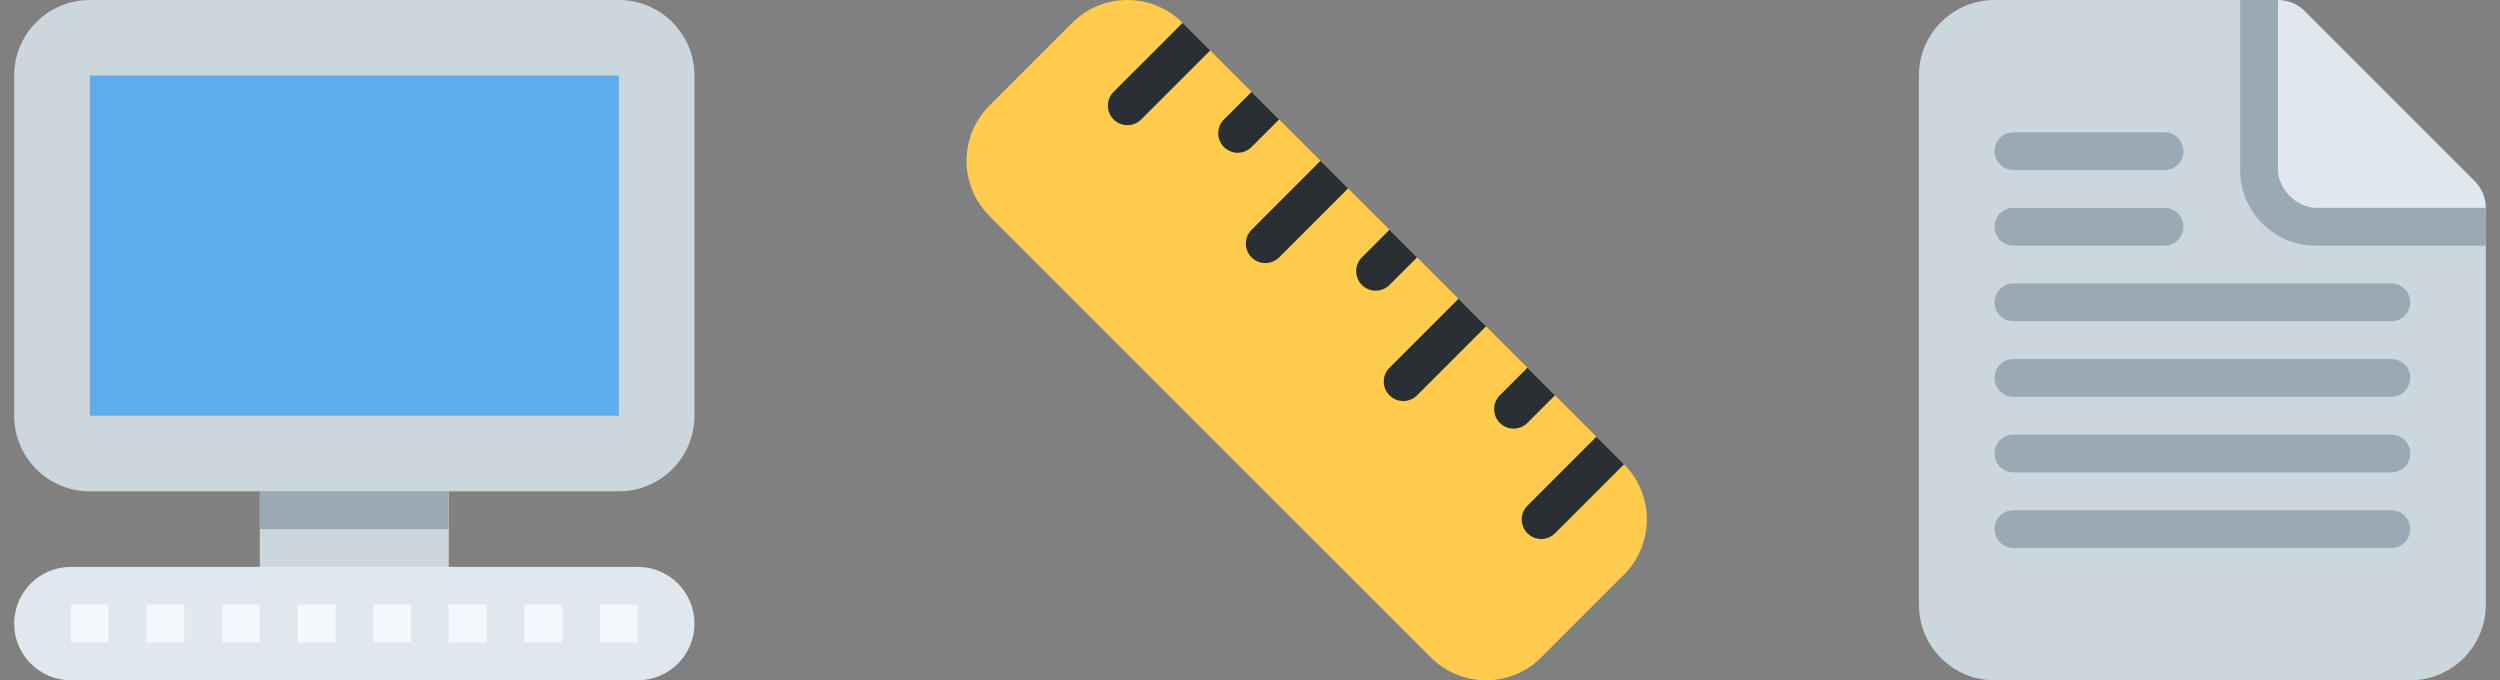
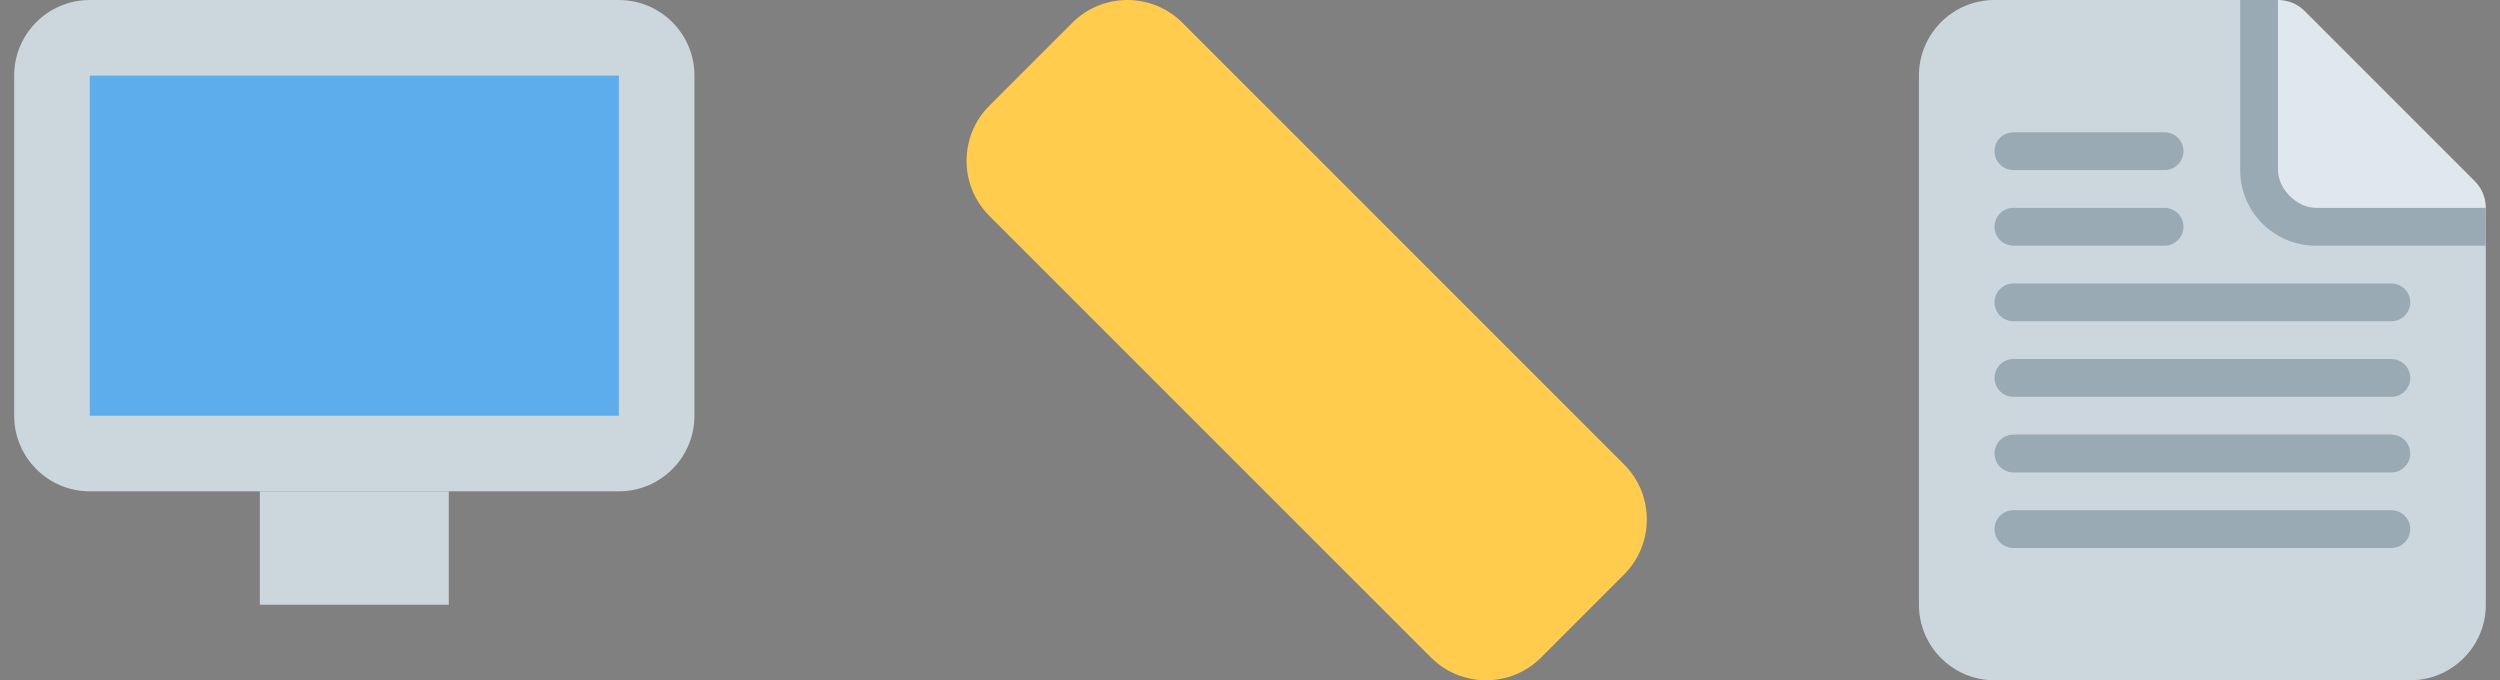
<svg xmlns="http://www.w3.org/2000/svg" width="147" height="40" viewBox="0 0 147 40" fill="none">
  <rect x="0" y="0" width="147" height="40" fill="#808080" stroke="none" />
  <path d="M40.834 24.445C40.834 26.9 38.844 28.89 36.389 28.89H5.278C2.824 28.89 0.834 26.9 0.834 24.445V4.445C0.834 1.991 2.824 0.001 5.278 0.001H36.389C38.844 0.001 40.834 1.991 40.834 4.445V24.445Z" fill="#CCD6DD" />
  <path d="M5.278 4.446H36.389V24.446H5.278V4.446Z" fill="#5DADEC" />
  <path d="M15.278 28.892H26.389V35.558H15.278V28.892Z" fill="#CCD6DD" />
-   <path d="M15.278 28.892H26.389V31.114H15.278V28.892Z" fill="#9AAAB4" />
-   <path d="M40.834 36.666C40.834 34.825 39.342 33.333 37.501 33.333H4.167C2.326 33.333 0.834 34.825 0.834 36.666C0.834 38.508 2.326 40 4.167 40H37.501C39.342 40 40.834 38.508 40.834 36.666Z" fill="#E1E8ED" />
-   <path d="M4.167 35.556H6.39V37.778H4.167V35.556ZM8.612 35.556H10.834V37.778H8.612V35.556ZM13.056 35.556H15.278V37.778H13.056V35.556ZM17.501 35.556H19.723V37.778H17.501V35.556ZM21.945 35.556H24.167V37.778H21.945V35.556ZM26.39 35.556H28.612V37.778H26.39V35.556ZM30.834 35.556H33.056V37.778H30.834V35.556ZM35.279 35.556H37.501V37.778H35.279V35.556Z" fill="#F5F8FA" />
  <path d="M90.624 38.656C88.831 40.449 85.927 40.447 84.136 38.656L58.178 12.699C56.386 10.907 56.385 8.003 58.178 6.21L63.045 1.344C64.837 -0.448 67.743 -0.448 69.534 1.344L95.489 27.3C97.281 29.092 97.281 31.999 95.49 33.789L90.624 38.656Z" fill="#FFCC4D" />
-   <path d="M67.102 7.024C66.653 7.471 65.928 7.471 65.479 7.024C65.032 6.576 65.032 5.849 65.479 5.401L69.536 1.345L71.158 2.968L67.102 7.024ZM73.59 8.646C73.142 9.095 72.415 9.095 71.968 8.646C71.519 8.198 71.519 7.471 71.968 7.024L73.591 5.401L75.213 7.024L73.59 8.646ZM75.213 15.134C74.764 15.583 74.038 15.583 73.591 15.134C73.143 14.686 73.143 13.959 73.591 13.512L77.647 9.456C78.204 10.013 78.713 10.52 79.269 11.079L75.213 15.134ZM81.701 16.756C81.253 17.205 80.527 17.205 80.08 16.756C79.63 16.308 79.631 15.582 80.08 15.134L81.702 13.511C82.258 14.07 82.766 14.575 83.324 15.134L81.701 16.756ZM83.324 23.245C82.875 23.694 82.15 23.695 81.702 23.245C81.253 22.797 81.253 22.072 81.701 21.623L85.757 17.568L87.379 19.19L83.324 23.245ZM91.435 31.356C90.988 31.805 90.261 31.805 89.814 31.356C89.365 30.908 89.365 30.183 89.813 29.734L93.869 25.679L95.491 27.301L91.435 31.356ZM89.812 24.867C89.363 25.316 88.639 25.316 88.19 24.868C87.741 24.42 87.743 23.694 88.19 23.246L89.813 21.624L91.434 23.245L89.812 24.867Z" fill="#292F33" />
  <path d="M145.516 10.651L135.516 0.651C135.115 0.25 134.559 0 133.944 0C132.718 0 131.723 0.996 131.722 2.222C131.722 2.836 131.971 3.392 132.373 3.794L128.085 8.082L138.085 18.082L142.373 13.794C142.775 14.196 143.331 14.444 143.944 14.444C145.171 14.444 146.168 13.449 146.166 12.222C146.166 11.609 145.918 11.053 145.516 10.651Z" fill="#E1E8ED" />
  <path d="M133.944 0H117.277C114.823 0 112.833 1.99 112.833 4.444V35.556C112.833 38.01 114.823 40 117.277 40H141.722C144.176 40 146.166 38.01 146.166 35.556V12.222H136.166C135.055 12.222 133.944 11.111 133.944 10V0Z" fill="#CCD6DD" />
  <path d="M133.944 0H131.722V10C131.722 12.454 133.712 14.444 136.166 14.444H146.166V12.222H136.166C135.055 12.222 133.944 11.111 133.944 10V0ZM128.388 8.889C128.388 9.502 127.891 10 127.277 10H118.388C117.775 10 117.277 9.502 117.277 8.889C117.277 8.276 117.775 7.778 118.388 7.778H127.277C127.891 7.778 128.388 8.276 128.388 8.889ZM128.388 13.333C128.388 13.947 127.891 14.444 127.277 14.444H118.388C117.775 14.444 117.277 13.947 117.277 13.333C117.277 12.72 117.775 12.222 118.388 12.222H127.277C127.891 12.222 128.388 12.72 128.388 13.333ZM141.722 17.778C141.722 18.391 141.225 18.889 140.611 18.889H118.388C117.775 18.889 117.277 18.391 117.277 17.778C117.277 17.164 117.775 16.667 118.388 16.667H140.611C141.225 16.667 141.722 17.164 141.722 17.778ZM141.722 22.222C141.722 22.837 141.225 23.333 140.611 23.333H118.388C117.775 23.333 117.277 22.837 117.277 22.222C117.277 21.608 117.775 21.111 118.388 21.111H140.611C141.225 21.111 141.722 21.608 141.722 22.222ZM141.722 26.667C141.722 27.281 141.225 27.778 140.611 27.778H118.388C117.775 27.778 117.277 27.281 117.277 26.667C117.277 26.052 117.775 25.556 118.388 25.556H140.611C141.225 25.556 141.722 26.052 141.722 26.667ZM141.722 31.111C141.722 31.726 141.225 32.222 140.611 32.222H118.388C117.775 32.222 117.277 31.726 117.277 31.111C117.277 30.497 117.775 30 118.388 30H140.611C141.225 30 141.722 30.497 141.722 31.111Z" fill="#99AAB5" />
</svg>